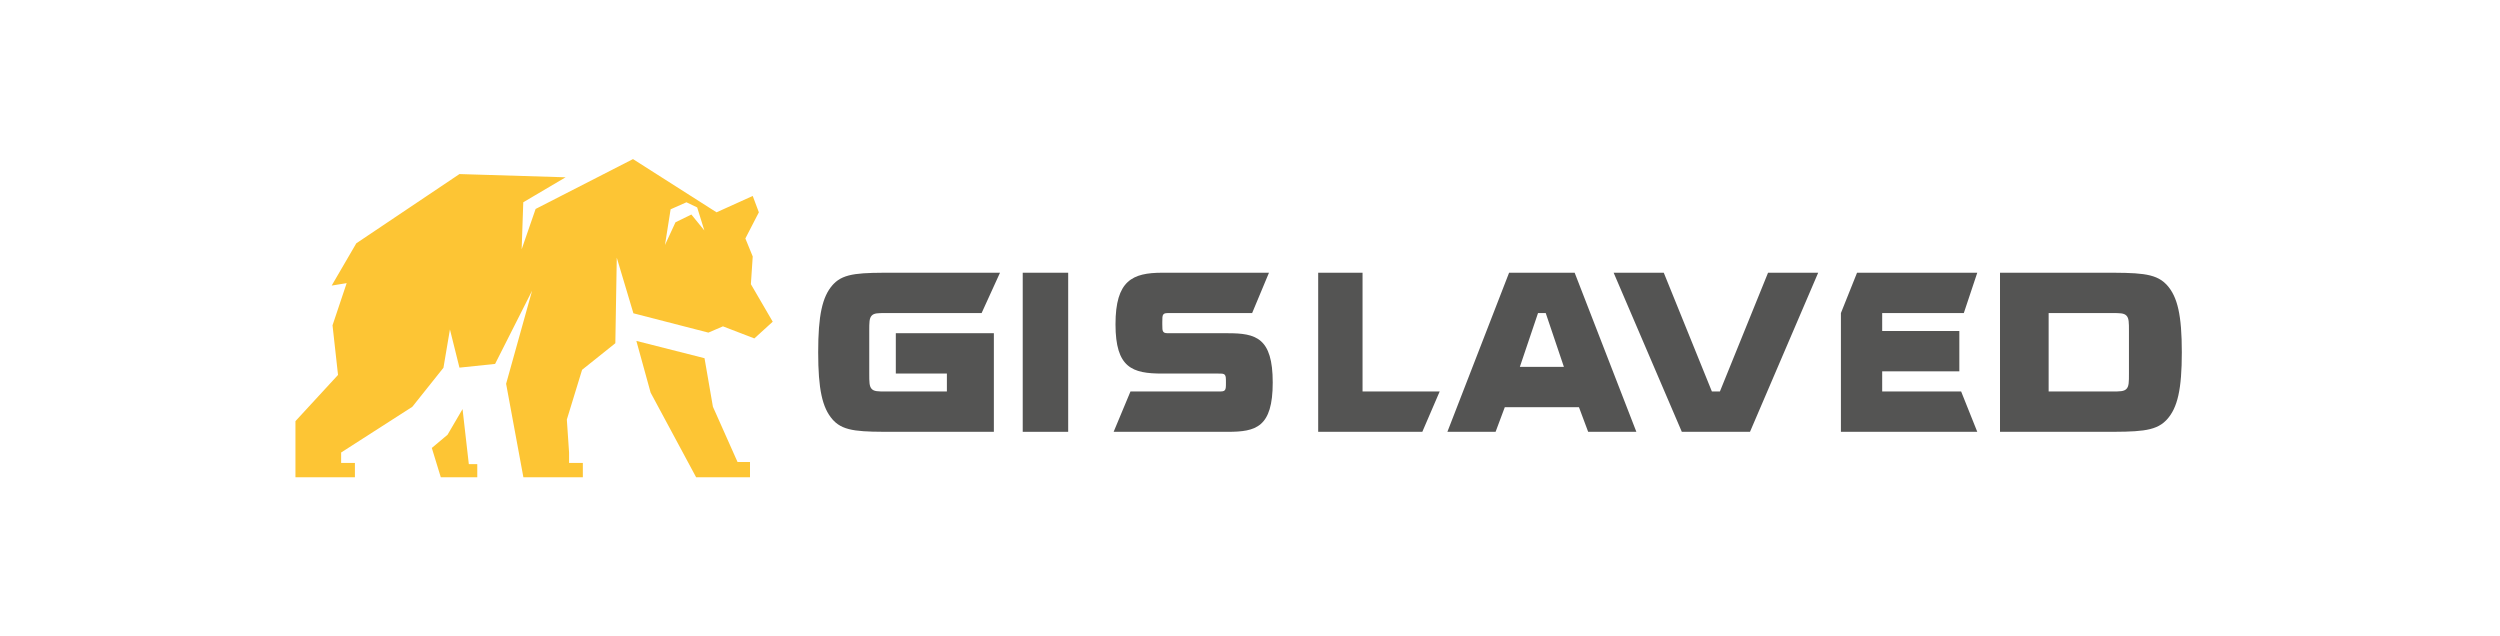
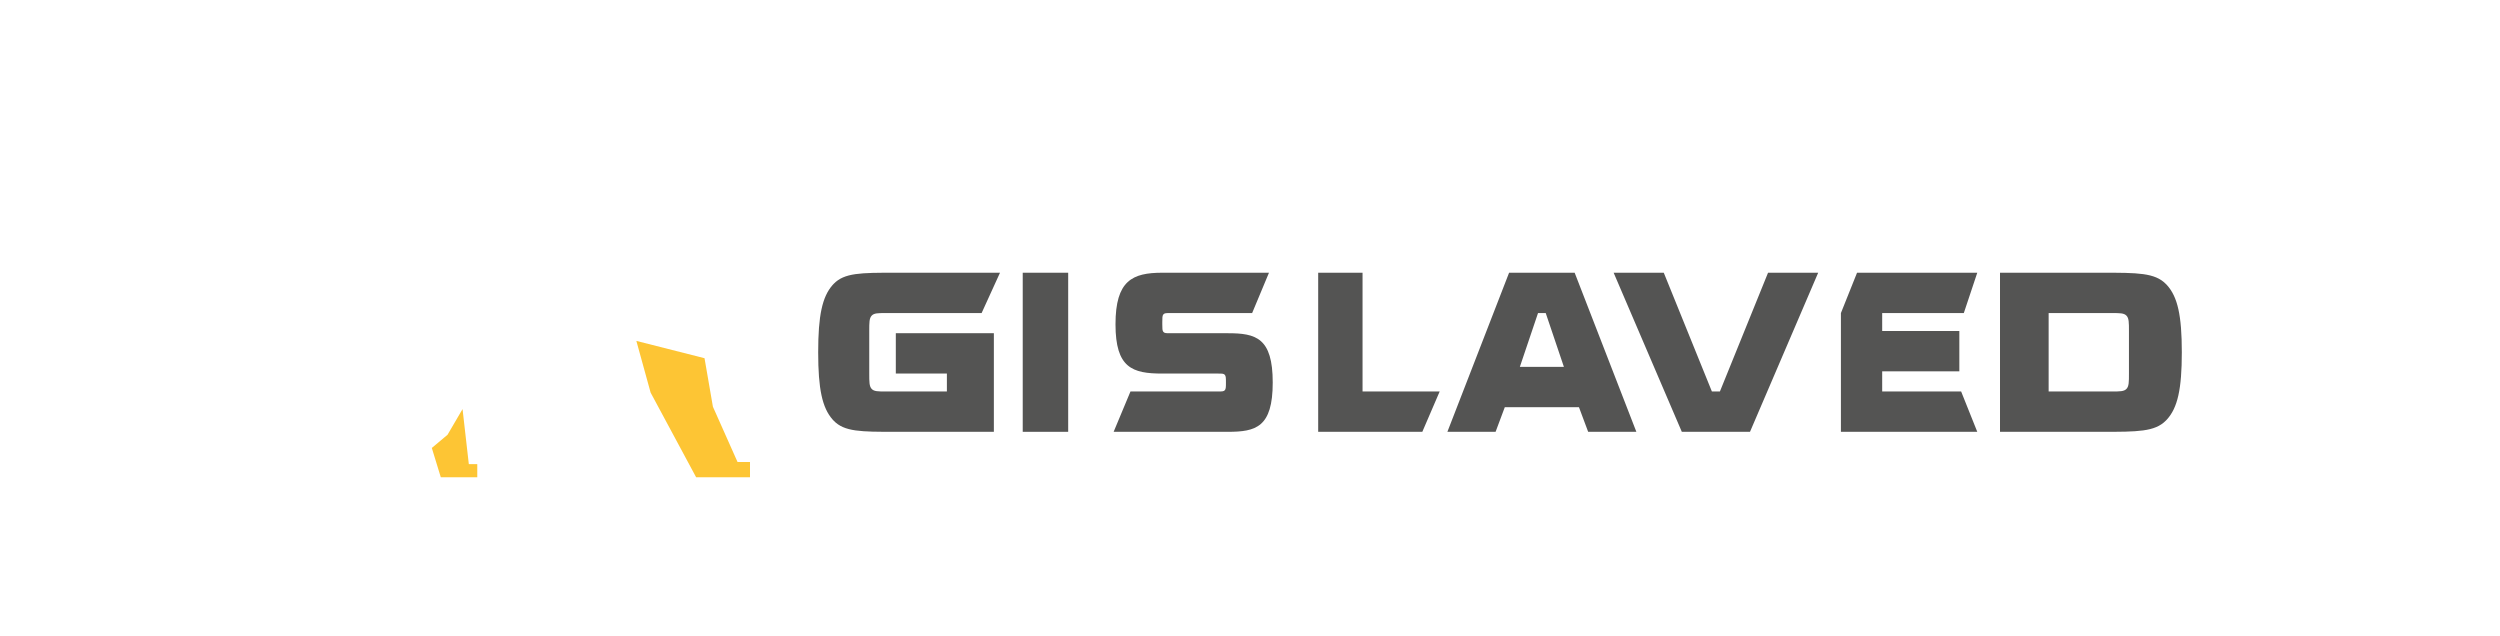
<svg xmlns="http://www.w3.org/2000/svg" width="110" height="28" viewBox="0 0 110 28" fill="none">
-   <path d="M29.507 9.209L30.204 8.9L30.676 9.127L30.991 10.14L30.42 9.439L29.721 9.781L29.259 10.78L29.507 9.209ZM31.169 14.635L31.81 14.359L33.191 14.891L34 14.155L33.039 12.504L33.12 11.285L32.796 10.492L33.39 9.342L33.12 8.622L31.528 9.342L27.852 7L23.567 9.194L22.953 10.969L23.024 8.9L24.886 7.801L20.216 7.659L15.677 10.706L14.594 12.565L15.253 12.458L14.631 14.314L14.873 16.497L13 18.53V21H15.616V20.368H15.01V19.91L18.142 17.899L19.512 16.181L19.797 14.495L20.216 16.176L21.784 16.012L23.411 12.794L22.269 16.886L23.029 21H25.645V20.368H25.039V19.91L24.941 18.461L25.612 16.271L27.075 15.101L27.138 11.338L27.87 13.785L31.169 14.635Z" fill="#FDC534" />
  <path d="M20.352 18L19.692 19.129L19 19.71L19.395 21H21V20.421H20.628L20.352 18Z" fill="#FDC534" />
  <path d="M31.368 17.896L30.999 15.761L28 15L28.628 17.277L30.63 21H33V20.327H32.451L31.368 17.896Z" fill="#FDC534" />
  <path fill-rule="evenodd" clip-rule="evenodd" d="M71 12L74 19H77L80 12H77.794L75.676 17.225H75.323L73.206 12H71Z" fill="#545453" />
  <path d="M47 12H45V19H47V12Z" fill="#545453" />
  <path d="M82.816 14.563V13.775H86.408L87 12H81.71L81 13.775V19H87L86.29 17.225H82.816V16.338H86.211V14.563H82.816Z" fill="#545453" />
  <path fill-rule="evenodd" clip-rule="evenodd" d="M90.14 13.775H92.93C93.281 13.775 93.457 13.775 93.566 13.89C93.674 14.005 93.674 14.192 93.674 14.563V16.436C93.674 16.808 93.674 16.994 93.566 17.11C93.457 17.225 93.281 17.225 92.93 17.225H90.14V13.775ZM92.512 19C94.045 19 94.812 19 95.297 18.507C95.315 18.489 95.332 18.471 95.349 18.453C95.814 17.938 96 17.125 96 15.5C96 13.875 95.814 13.062 95.349 12.547C95.332 12.529 95.315 12.511 95.297 12.493C94.812 12 94.045 12 92.512 12H88V19H92.512Z" fill="#545453" />
  <path d="M53.612 16.437H51.141C49.823 16.437 49.082 16.19 49.082 14.268C49.082 12.345 49.823 12 51.141 12H55.835L55.094 13.775H51.471C51.315 13.775 51.238 13.775 51.189 13.832C51.141 13.89 51.141 13.983 51.141 14.169V14.268C51.141 14.454 51.141 14.546 51.189 14.604C51.238 14.662 51.315 14.662 51.471 14.662H54.023C55.259 14.662 56 14.859 56 16.831C56 18.803 55.259 19 54.023 19H49L49.741 17.225H53.612C53.767 17.225 53.845 17.225 53.893 17.168C53.941 17.11 53.941 17.017 53.941 16.831C53.941 16.645 53.941 16.552 53.893 16.494C53.845 16.437 53.767 16.437 53.612 16.437Z" fill="#545453" />
  <path fill-rule="evenodd" clip-rule="evenodd" d="M67.673 13.775H68.012L68.811 16.141H66.874L67.673 13.775ZM72 19L69.285 12H66.4L63.685 19H65.806L66.211 17.916H69.474L69.879 19H72ZM59.952 12H58V19H58.085H59.952H62.582L63.346 17.225H59.952V12Z" fill="#545453" />
  <path d="M39.416 16.437H41.303C41.328 16.437 41.349 16.437 41.37 16.437H41.663V16.786C41.663 16.801 41.663 16.815 41.663 16.831C41.663 16.847 41.663 16.861 41.663 16.876V17.225H41.303H38.966C38.627 17.225 38.458 17.225 38.352 17.11C38.247 16.994 38.247 16.808 38.247 16.437V14.563C38.247 14.192 38.247 14.006 38.352 13.89C38.458 13.775 38.627 13.775 38.966 13.775H43.191L44 12H39.371C37.889 12 37.148 12 36.679 12.493C36.662 12.511 36.645 12.529 36.629 12.547C36.18 13.062 36 13.875 36 15.5C36 17.125 36.18 17.938 36.629 18.453C36.645 18.471 36.662 18.489 36.679 18.507C37.148 19 37.889 19 39.371 19H43.73V14.662H39.416V16.437Z" fill="#545453" />
</svg>